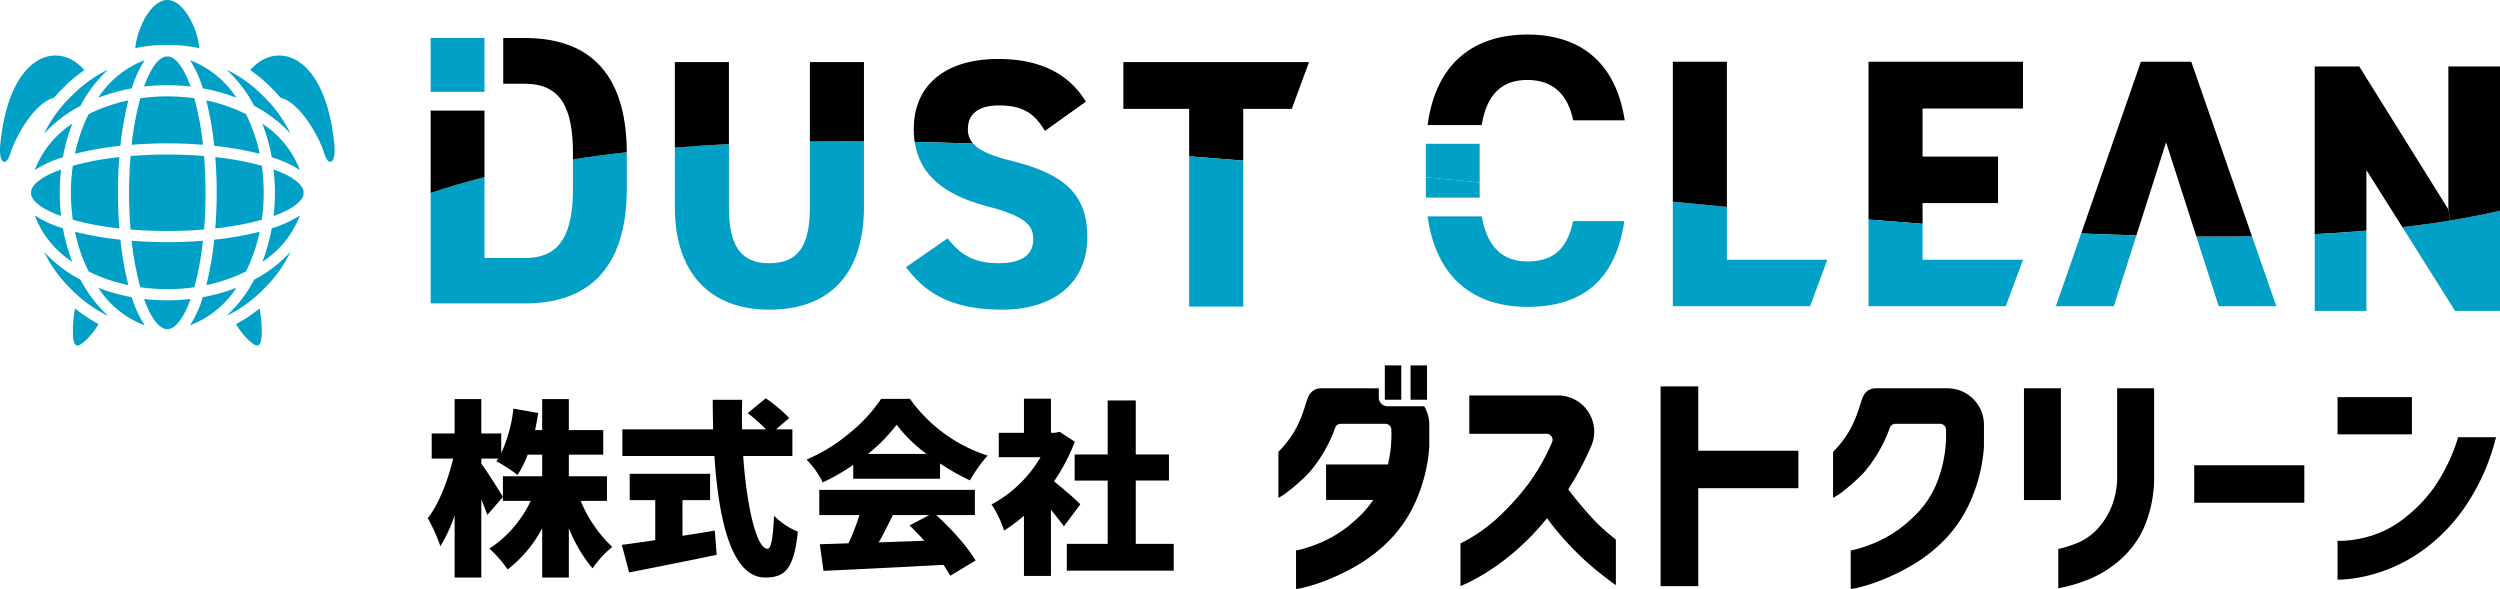
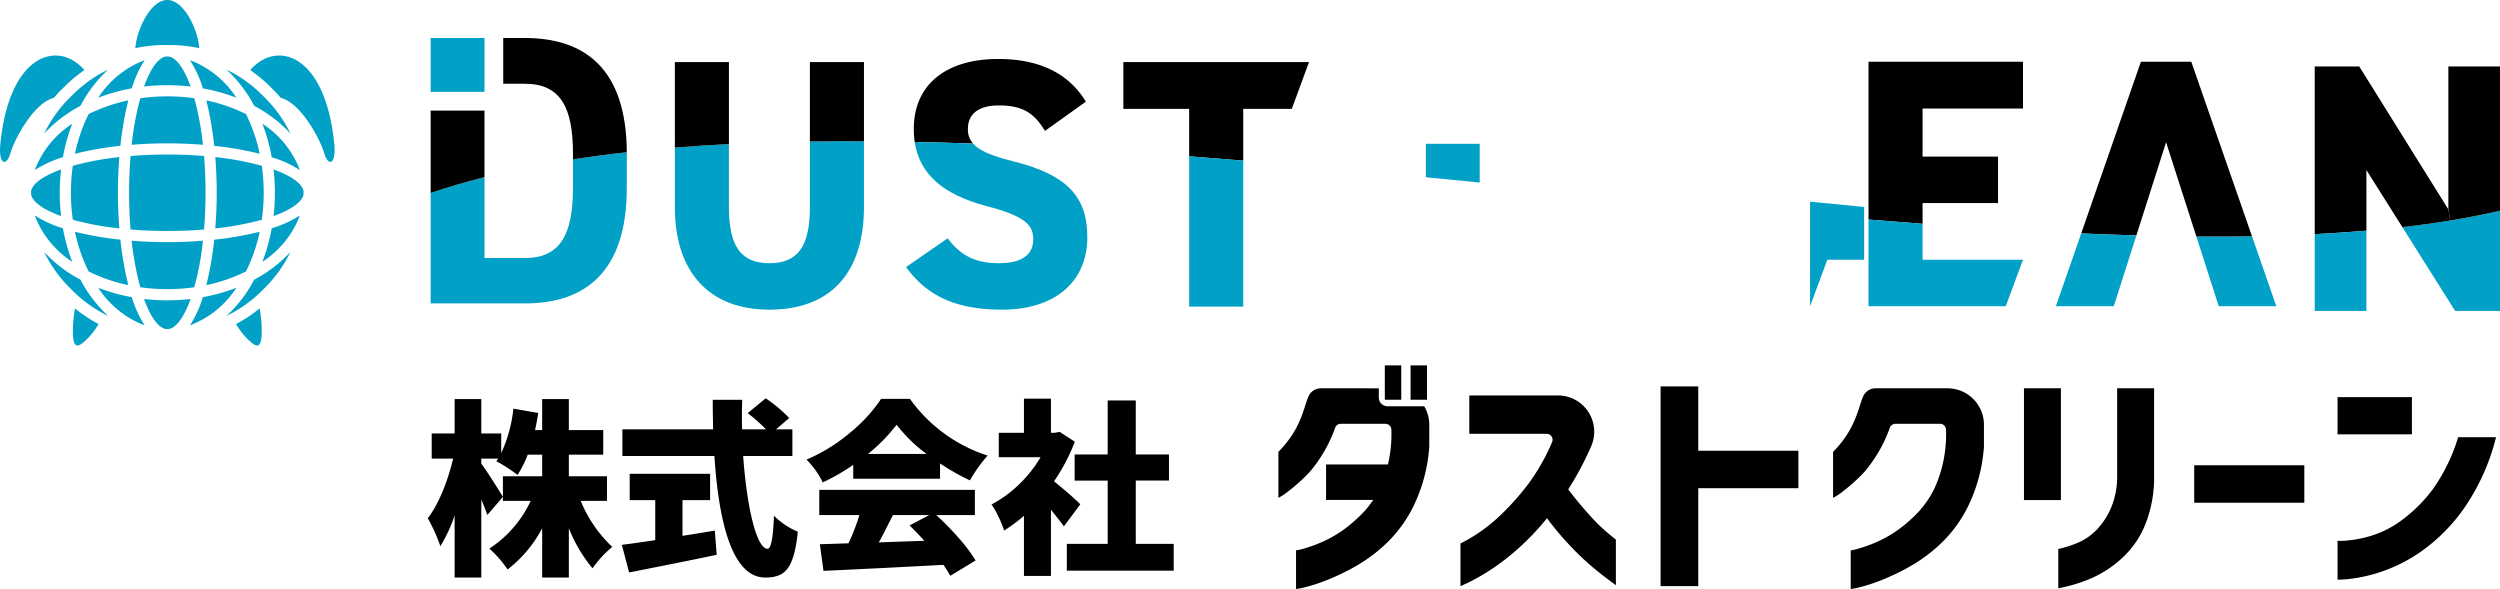
<svg xmlns="http://www.w3.org/2000/svg" width="752.092" height="177.201" viewBox="0 0 564.069 132.901">
  <path d="M564.069 47.54v22.617h-10.122l-11.912-18.916q5.566-.64 10.79-1.494c3.896-.64 7.653-1.373 11.244-2.208z" fill="#01a0c6" />
  <path d="M564.069 14.994V47.54c-3.59.835-7.348 1.568-11.244 2.208l-.409-2.505V14.994z" />
  <path d="M552.416 47.242l.409 2.505q-5.219.863-10.79 1.494l-8.108-12.868v13.675q-5.678.487-11.662.78V14.993h10.047z" />
  <path d="M533.927 52.048v18.11h-11.662v-17.33q5.984-.293 11.662-.78zM508.108 53.3l5.492 15.79h-12.988l-5.056-15.743q6.401.056 12.552-.046z" fill="#01a0c6" />
  <path d="M494.415 13.928L508.108 53.3q-6.151.097-12.552.046l-6.828-21.245-6.699 21.013q-6.137-.18-12.45-.445l13.47-38.742z" />
  <path d="M482.03 53.115l-5.103 15.976h-13.063l5.715-16.421q6.304.264 12.45.445z" fill="#01a0c6" />
  <path d="M456.442 13.928v10.566h-22.655V35.33h17.024v10.484h-17.024v4.685q-6.053-.46-12.2-.965V13.928z" />
-   <path d="M456.442 58.607l-3.887 10.484h-30.967V49.534q6.15.501 12.2.965v8.108zM412.292 58.607l-3.888 10.484h-30.967V45.508q6.123.598 12.2 1.178v11.921z" fill="#01a0c6" />
-   <path d="M389.636 13.928v32.758q-6.08-.585-12.2-1.178v-31.58zM366.582 27.148h-11.634c-1.122-5.64-4.425-9.11-10.325-9.11-5.632 0-9.138 3.07-10.317 10.177h-12.2c1.884-14.185 10.642-20.42 22.517-20.42 11.893 0 19.955 6.253 21.96 19.353z" />
-   <path d="M354.948 49.887h11.541c-1.994 13.452-9.546 19.352-21.866 19.352-11.866 0-20.614-6.355-22.516-20.42h12.227c1.197 6.921 4.695 10.178 10.289 10.178 6.076 0 9.027-3.034 10.325-9.11zM333.861 41.184v3.405h-12.144v-4.592q6.067.584 12.144 1.187z" fill="#01a0c6" />
+   <path d="M456.442 58.607l-3.887 10.484h-30.967V49.534q6.15.501 12.2.965v8.108zM412.292 58.607l-3.888 10.484V45.508q6.123.598 12.2 1.178v11.921z" fill="#01a0c6" />
  <path d="M333.861 32.445v8.74q-6.067-.599-12.144-1.188v-7.552z" fill="#01a0c6" />
  <path d="M295.35 14.011l-3.886 10.558h-10.957v11.68q-6.123-.515-12.2-.984V24.57h-14.843V14.01z" />
  <path d="M280.507 36.249v32.925h-12.2V35.265q6.082.474 12.2.984z" fill="#01a0c6" />
  <path d="M244.678 22.426l.334.51-9.24 6.596-.362-.566c-2.403-3.776-5.14-5.177-10.084-5.177-4.481 0-6.94 1.884-6.94 5.307a4.73 4.73 0 001.17 3.303q-6.653-.237-13.175-.371a19.835 19.835 0 01-.204-2.932c0-9.89 7.125-15.79 19.065-15.79 9 0 15.54 3.07 19.436 9.12z" />
  <path d="M228.526 36.37c12.089 3.024 16.802 7.839 16.802 17.172 0 10.075-7.367 16.328-19.223 16.328-9.936 0-16.495-2.793-21.282-9.073l-.4-.53 9.39-6.493.37.464c2.941 3.655 6.189 5.149 11.217 5.149 3.525 0 7.728-.928 7.728-5.381 0-3.164-1.633-5.196-10.54-7.506-9.907-2.625-15.13-7.264-16.207-14.472q6.513.125 13.174.37c1.401 1.596 4.184 2.775 8.971 3.971zM194.933 31.87v14.797c0 14.965-7.58 23.203-21.329 23.203-13.563 0-21.337-8.424-21.337-23.129V33.3q5.984-.487 12.2-.798v14.24c0 8.87 2.736 12.646 9.137 12.646 6.393 0 9.13-3.776 9.13-12.646V31.927q6.011-.098 12.2-.056z" fill="#01a0c6" />
  <path d="M194.933 14.011V31.87q-6.179-.042-12.2.056V14.01zM164.466 14.011v18.49q-6.206.32-12.2.798V14.01z" />
  <path d="M141.421 34.616v7.812c0 19-9.453 26.032-22.989 26.032H97.17V43.532c3.878-1.318 7.932-2.496 12.144-3.563v18.249h9.12c8.061 0 10.844-5.465 10.844-15.79V35.96q5.929-.932 12.144-1.614z" fill="#01a0c6" />
  <path d="M118.432 8.575c13.47 0 22.897 6.883 22.99 25.772q-6.221.682-12.145 1.614v-1.345c0-10.326-2.783-15.716-10.845-15.716h-4.889V8.575zM109.313 24.958V39.97c-4.212 1.067-8.266 2.245-12.144 3.563V24.958z" />
  <path fill="#01a0c6" d="M97.169 8.575h12.144v12.153H97.169zM55.816 76.464c1.87 1.795 3.181 2.64 3.236-1.438a26.162 26.162 0 00-.49-5.431 32.173 32.173 0 01-5.298 3.517 15.911 15.911 0 002.552 3.352zM75.444 32.734C73.512 12.153 62.424 8.9 56.465 15.82a32.62 32.62 0 014.548 3.783l.626.626a32.91 32.91 0 011.697 1.845c4.717 1.206 8.985 9.638 9.765 12.347.986 3.43 2.738 2.516 2.343-1.687zM16.449 75.026c.055 4.078 1.366 3.233 3.237 1.438a15.909 15.909 0 002.552-3.352 32.174 32.174 0 01-5.298-3.517 26.16 26.16 0 00-.491 5.431zM14.488 19.603a32.618 32.618 0 014.548-3.783C13.078 8.9 1.99 12.153.056 32.734c-.394 4.203 1.358 5.117 2.345 1.687.779-2.709 5.048-11.14 9.764-12.347a32.906 32.906 0 011.697-1.845zM38.194 10.15a32.547 32.547 0 016.773.716C44.677 6.767 41.558 0 37.75 0s-6.927 6.767-7.216 10.866a32.547 32.547 0 016.772-.715zM57.354 63.094a30.154 30.154 0 01-6.25 8.184 29.69 29.69 0 008.064-5.743l.627-.626a29.684 29.684 0 005.743-8.066 30.152 30.152 0 01-8.184 6.251zM43.004 67.459a45.408 45.408 0 01-10.506 0c1.436 4.006 3.166 6.425 4.845 6.765h.815c1.68-.34 3.409-2.76 4.846-6.765zM37.75 54.637c-2.682 0-5.39-.11-8.045-.323a66.351 66.351 0 001.953 10.498 43.4 43.4 0 0012.186 0 66.357 66.357 0 001.953-10.498c-2.655.213-5.364.323-8.046.323zM13.783 48.745a45.41 45.41 0 010-10.506c-4.005 1.436-6.424 3.166-6.764 4.845v.815c.34 1.68 2.759 3.41 6.764 4.846zM9.964 30.139a30.151 30.151 0 018.184-6.25 30.153 30.153 0 016.25-8.184 29.695 29.695 0 00-8.065 5.743l-.626.626a29.693 29.693 0 00-5.743 8.065zM26.605 43.491c0-2.682.11-5.39.324-8.046A66.346 66.346 0 0016.43 37.4a43.402 43.402 0 000 12.186 66.357 66.357 0 0010.499 1.953 101.048 101.048 0 01-.324-8.047zM48.337 54.078a73.513 73.513 0 01-1.788 10.253 37.163 37.163 0 008.953-3.088 37.164 37.164 0 003.088-8.953 73.524 73.524 0 01-10.253 1.788zM67.66 48.603a25.023 25.023 0 01-6.353 2.908 41.258 41.258 0 01-2.114 7.562 21.483 21.483 0 008.467-10.47zM46.041 35.201c-2.602-.214-5.374-.333-8.29-.333s-5.688.119-8.29.333a101.23 101.23 0 00-.334 8.29c0 2.917.12 5.689.333 8.291 2.603.215 5.374.334 8.29.334s5.689-.12 8.291-.334c.214-2.602.333-5.374.333-8.29 0-2.917-.119-5.689-.333-8.29zM29.731 19.935a25.026 25.026 0 012.909-6.353 21.483 21.483 0 00-10.47 8.467 41.255 41.255 0 017.561-2.114zM42.862 13.582a25.026 25.026 0 012.908 6.353 41.248 41.248 0 017.561 2.114 21.483 21.483 0 00-10.47-8.467zM48.337 32.905a73.537 73.537 0 0110.253 1.788 37.164 37.164 0 00-3.089-8.953 37.162 37.162 0 00-8.953-3.088 73.519 73.519 0 011.789 10.253zM27.165 32.905a73.526 73.526 0 011.788-10.253A37.163 37.163 0 0020 25.74a37.164 37.164 0 00-3.09 8.953 73.525 73.525 0 0110.255-1.789zM7.842 38.38a25.025 25.025 0 016.353-2.908 41.257 41.257 0 012.114-7.561 21.483 21.483 0 00-8.467 10.47zM32.64 73.401a25.027 25.027 0 01-2.909-6.354 41.258 41.258 0 01-7.562-2.114 21.483 21.483 0 0010.47 8.468zM37.75 19.22a45.562 45.562 0 015.254.304c-1.437-4.005-3.166-6.425-4.846-6.764h-.815c-1.68.34-3.409 2.759-4.845 6.764a45.562 45.562 0 015.253-.305zM16.308 59.072a41.258 41.258 0 01-2.113-7.56 25.022 25.022 0 01-6.353-2.909 21.482 21.482 0 008.466 10.47zM37.75 32.346c2.683 0 5.392.11 8.047.324a66.353 66.353 0 00-1.954-10.499 43.403 43.403 0 00-12.185 0 66.352 66.352 0 00-1.954 10.499c2.655-.214 5.364-.324 8.047-.324zM59.071 49.585a43.398 43.398 0 000-12.186 66.358 66.358 0 00-10.498-1.954c.213 2.655.323 5.364.323 8.046 0 2.683-.11 5.392-.324 8.047a66.35 66.35 0 0010.499-1.953zM59.193 27.91a41.25 41.25 0 012.114 7.562 25.023 25.023 0 016.353 2.908 21.483 21.483 0 00-8.467-10.47zM68.483 43.899v-.815c-.34-1.68-2.76-3.409-6.765-4.846a45.41 45.41 0 010 10.507c4.006-1.437 6.425-3.166 6.765-4.846zM53.332 64.933a41.25 41.25 0 01-7.562 2.114 25.027 25.027 0 01-2.908 6.354 21.483 21.483 0 0010.47-8.468zM59.795 22.074l-.627-.626a29.695 29.695 0 00-8.065-5.743 30.152 30.152 0 016.25 8.183 30.154 30.154 0 018.185 6.25 29.691 29.691 0 00-5.743-8.064zM28.953 64.331a73.523 73.523 0 01-1.788-10.253A73.499 73.499 0 0116.91 52.29a37.164 37.164 0 003.088 8.952 37.169 37.169 0 008.954 3.09zM24.398 71.279a30.153 30.153 0 01-6.25-8.185 30.151 30.151 0 01-8.185-6.25 29.688 29.688 0 005.744 8.065l.626.626a29.69 29.69 0 008.065 5.744z" />
  <path d="M312.455 82.448h3.71v7.745h-3.71zM318.263 82.448h3.711v7.745h-3.711zM192.51 108.017v-3.127a46.648 46.648 0 01-6.873 3.95 19.572 19.572 0 00-3.663-5.144 38.322 38.322 0 009.795-6.049 34.87 34.87 0 007.037-7.655h6.503a34.452 34.452 0 0017.532 12.8 32.027 32.027 0 00-3.991 5.596 50.102 50.102 0 01-6.75-3.827v3.456zm27.45 8.19h-8.724a63.212 63.212 0 015.103 5.207 36.175 36.175 0 013.786 5.041l-5.72 3.458q-.165-.372-1.523-2.47-12.84.7-27.08 1.358l-.823-6.008q1.522-.04 6.461-.206a48.416 48.416 0 002.47-6.38h-9.055v-5.679h35.106zm-24.116-13.787h13.21a33.543 33.543 0 01-6.749-6.585 39.104 39.104 0 01-6.461 6.585zm13.828 13.787h-8.19q-.37.7-1.008 1.976-.639 1.277-1.173 2.305-.535 1.028-1.03 1.893 2.224-.083 10.29-.37-1.689-1.852-3.334-3.458zM243.749 113.78l-3.704 4.98q-.782-1.112-2.922-3.746v14.94h-6.091v-13.582a34.65 34.65 0 01-4.486 3.335 21.105 21.105 0 00-1.276-3.15 17.005 17.005 0 00-1.564-2.736 26.876 26.876 0 006.194-4.507 27.927 27.927 0 004.877-6.152h-9.425v-5.515h5.68V89.95h6.09v7.697h.906l1.07-.206 3.416 2.223a42.819 42.819 0 01-4.692 8.93q4.034 3.293 5.927 5.186zm12.511 8.93h8.56v6.05h-24.117v-6.05h9.22v-14.28h-7.45v-5.886h7.45V90.362h6.337v12.182h7.49v5.885h-7.49zM331.512 97.883v-8.658h20.01a8.178 8.178 0 017.492 11.457l-.047.107a67.468 67.468 0 01-5.136 9.626q2.42 3.174 4.813 5.807a39.996 39.996 0 004.142 4.061q1.746 1.427 1.801 1.48v10.272q-2.904-2.1-5.27-4.087a63.88 63.88 0 01-5.056-4.813 67.649 67.649 0 01-5.217-6.213 57.248 57.248 0 01-6.696 7.019 51.393 51.393 0 01-6.319 4.813 46.467 46.467 0 01-4.679 2.661q-1.774.835-1.828.834v-9.626a36.993 36.993 0 008.417-5.809 57.908 57.908 0 007.018-7.797 46.323 46.323 0 005.24-9.27 1.34 1.34 0 00-1.238-1.864zM374.678 132.25V87.18h8.497v14.521h22.588v8.443h-22.588v22.104zM420.402 89.396a3.055 3.055 0 012.737-1.785h16.267a8.228 8.228 0 018.228 8.229v4.949a36.606 36.606 0 01-3.065 12.342 29.883 29.883 0 01-5.943 8.792 35.094 35.094 0 01-7.099 5.54 51.04 51.04 0 01-6.777 3.334 38.19 38.19 0 01-5.136 1.694 13.31 13.31 0 01-2.043.404v-8.712a14.147 14.147 0 002.124-.512 30.961 30.961 0 005.082-2.016 27.402 27.402 0 006.293-4.41 22.411 22.411 0 005.297-6.83 29.453 29.453 0 002.712-13.444 1.34 1.34 0 00-1.343-1.347h-10.088a1.35 1.35 0 00-1.272.947 31.85 31.85 0 01-5.793 9.998 39.96 39.96 0 01-4.921 4.409 11.347 11.347 0 01-2.07 1.344v-10.379c5.256-5.25 5.783-10.404 6.81-12.547zM456.662 112.835V87.61h8.336v25.224zm7.744 11.025a25.147 25.147 0 004.84-1.587 13.126 13.126 0 003.846-2.77 16.751 16.751 0 003.173-4.813 18.237 18.237 0 001.425-7.394V87.61h8.336v19.685a28.554 28.554 0 01-2.151 11.428 20.867 20.867 0 01-5.54 7.61 25.168 25.168 0 01-6.534 4.168 35.091 35.091 0 01-5.19 1.747q-2.097.486-2.205.484zM495.072 113.426v-8.444h24.847v8.444zM527.415 97.991v-8.39h16.78v8.39zm35.764.646a48.88 48.88 0 01-7.206 16.027 40.286 40.286 0 01-9.385 9.545 35.694 35.694 0 01-9.223 4.76 34.375 34.375 0 01-7.126 1.64 26.81 26.81 0 01-2.824.188v-8.766a16.642 16.642 0 002.205-.08 26.899 26.899 0 005.512-1.104 22.68 22.68 0 007.073-3.71 33.349 33.349 0 006.857-6.964 40.929 40.929 0 005.567-11.536z" />
  <path d="M313.052 91.663a1.956 1.956 0 01-1.956-1.956v-2.096H297.99a3.055 3.055 0 00-2.737 1.785c-1.027 2.143-1.555 7.297-6.811 12.547v10.379a11.347 11.347 0 002.07-1.344 39.957 39.957 0 004.921-4.41 31.85 31.85 0 005.794-9.997 1.35 1.35 0 011.272-.947h10.088a1.34 1.34 0 011.342 1.347 29.453 29.453 0 01-2.711 13.444 22.41 22.41 0 01-5.297 6.83 27.403 27.403 0 01-6.293 4.41 30.958 30.958 0 01-5.082 2.016 14.15 14.15 0 01-2.125.512v8.712a13.319 13.319 0 002.044-.404 38.195 38.195 0 005.136-1.694 51.048 51.048 0 006.776-3.333 35.095 35.095 0 007.1-5.54 29.883 29.883 0 005.942-8.793 36.607 36.607 0 003.066-12.342v-4.95a8.178 8.178 0 00-1.148-4.176z" />
  <path d="M316.166 104.789h-16.969v8.012h13.741l3.228-8.012zM131.018 113.013a30.112 30.112 0 007.12 10.385 24.227 24.227 0 00-4.45 4.832 33.08 33.08 0 01-5.341-9.07v11.147h-6.019v-11.105a28.656 28.656 0 01-7.8 9.283 25.595 25.595 0 00-4.11-4.705 26.044 26.044 0 009.324-10.767h-6.273v-5.552h8.86v-4.875h-3.265a24.199 24.199 0 01-2.289 4.578 34.355 34.355 0 00-4.79-3.094c.128-.17.255-.382.425-.594h-3.816v1.145c1.23 1.61 4.197 6.315 4.875 7.502l-3.518 4.07a51.496 51.496 0 00-1.357-3.476v17.59h-6.019v-14.03a32.277 32.277 0 01-3.221 6.952 37.99 37.99 0 00-2.84-6.316c2.5-3.137 4.62-8.69 5.722-13.437h-4.832v-5.68h5.171v-7.757h6.02v7.757h4.493v4.451a32.349 32.349 0 002.755-10.046l5.595.975c-.212 1.314-.424 2.586-.72 3.857h1.61V90.04h6.019v6.994h7.757v5.553h-7.757v4.875h8.605v5.552zM153.99 120.897c2.415-.381 4.874-.762 7.29-1.186l.424 5.468c-6.825 1.441-14.2 2.883-19.753 3.984l-1.653-6.23c2.077-.255 4.705-.637 7.545-1.06v-9.029h-5.765v-5.935h18.142v5.935h-6.23zm13.69-18.014c.806 11.445 3.01 20.94 5.51 20.94.764 0 1.23-2.29 1.442-7.461a16.459 16.459 0 005.383 3.603c-.89 8.477-2.925 10.342-7.375 10.342-7.503 0-10.512-12.758-11.445-27.424h-20.77v-6.02h20.473c-.042-2.204-.085-4.45-.085-6.654h6.655c-.084 2.204-.084 4.45-.042 6.655h5.383a33.624 33.624 0 00-4.111-3.645l4.069-3.349a31.505 31.505 0 015.299 4.45l-2.968 2.544h3.688v6.019z" />
</svg>